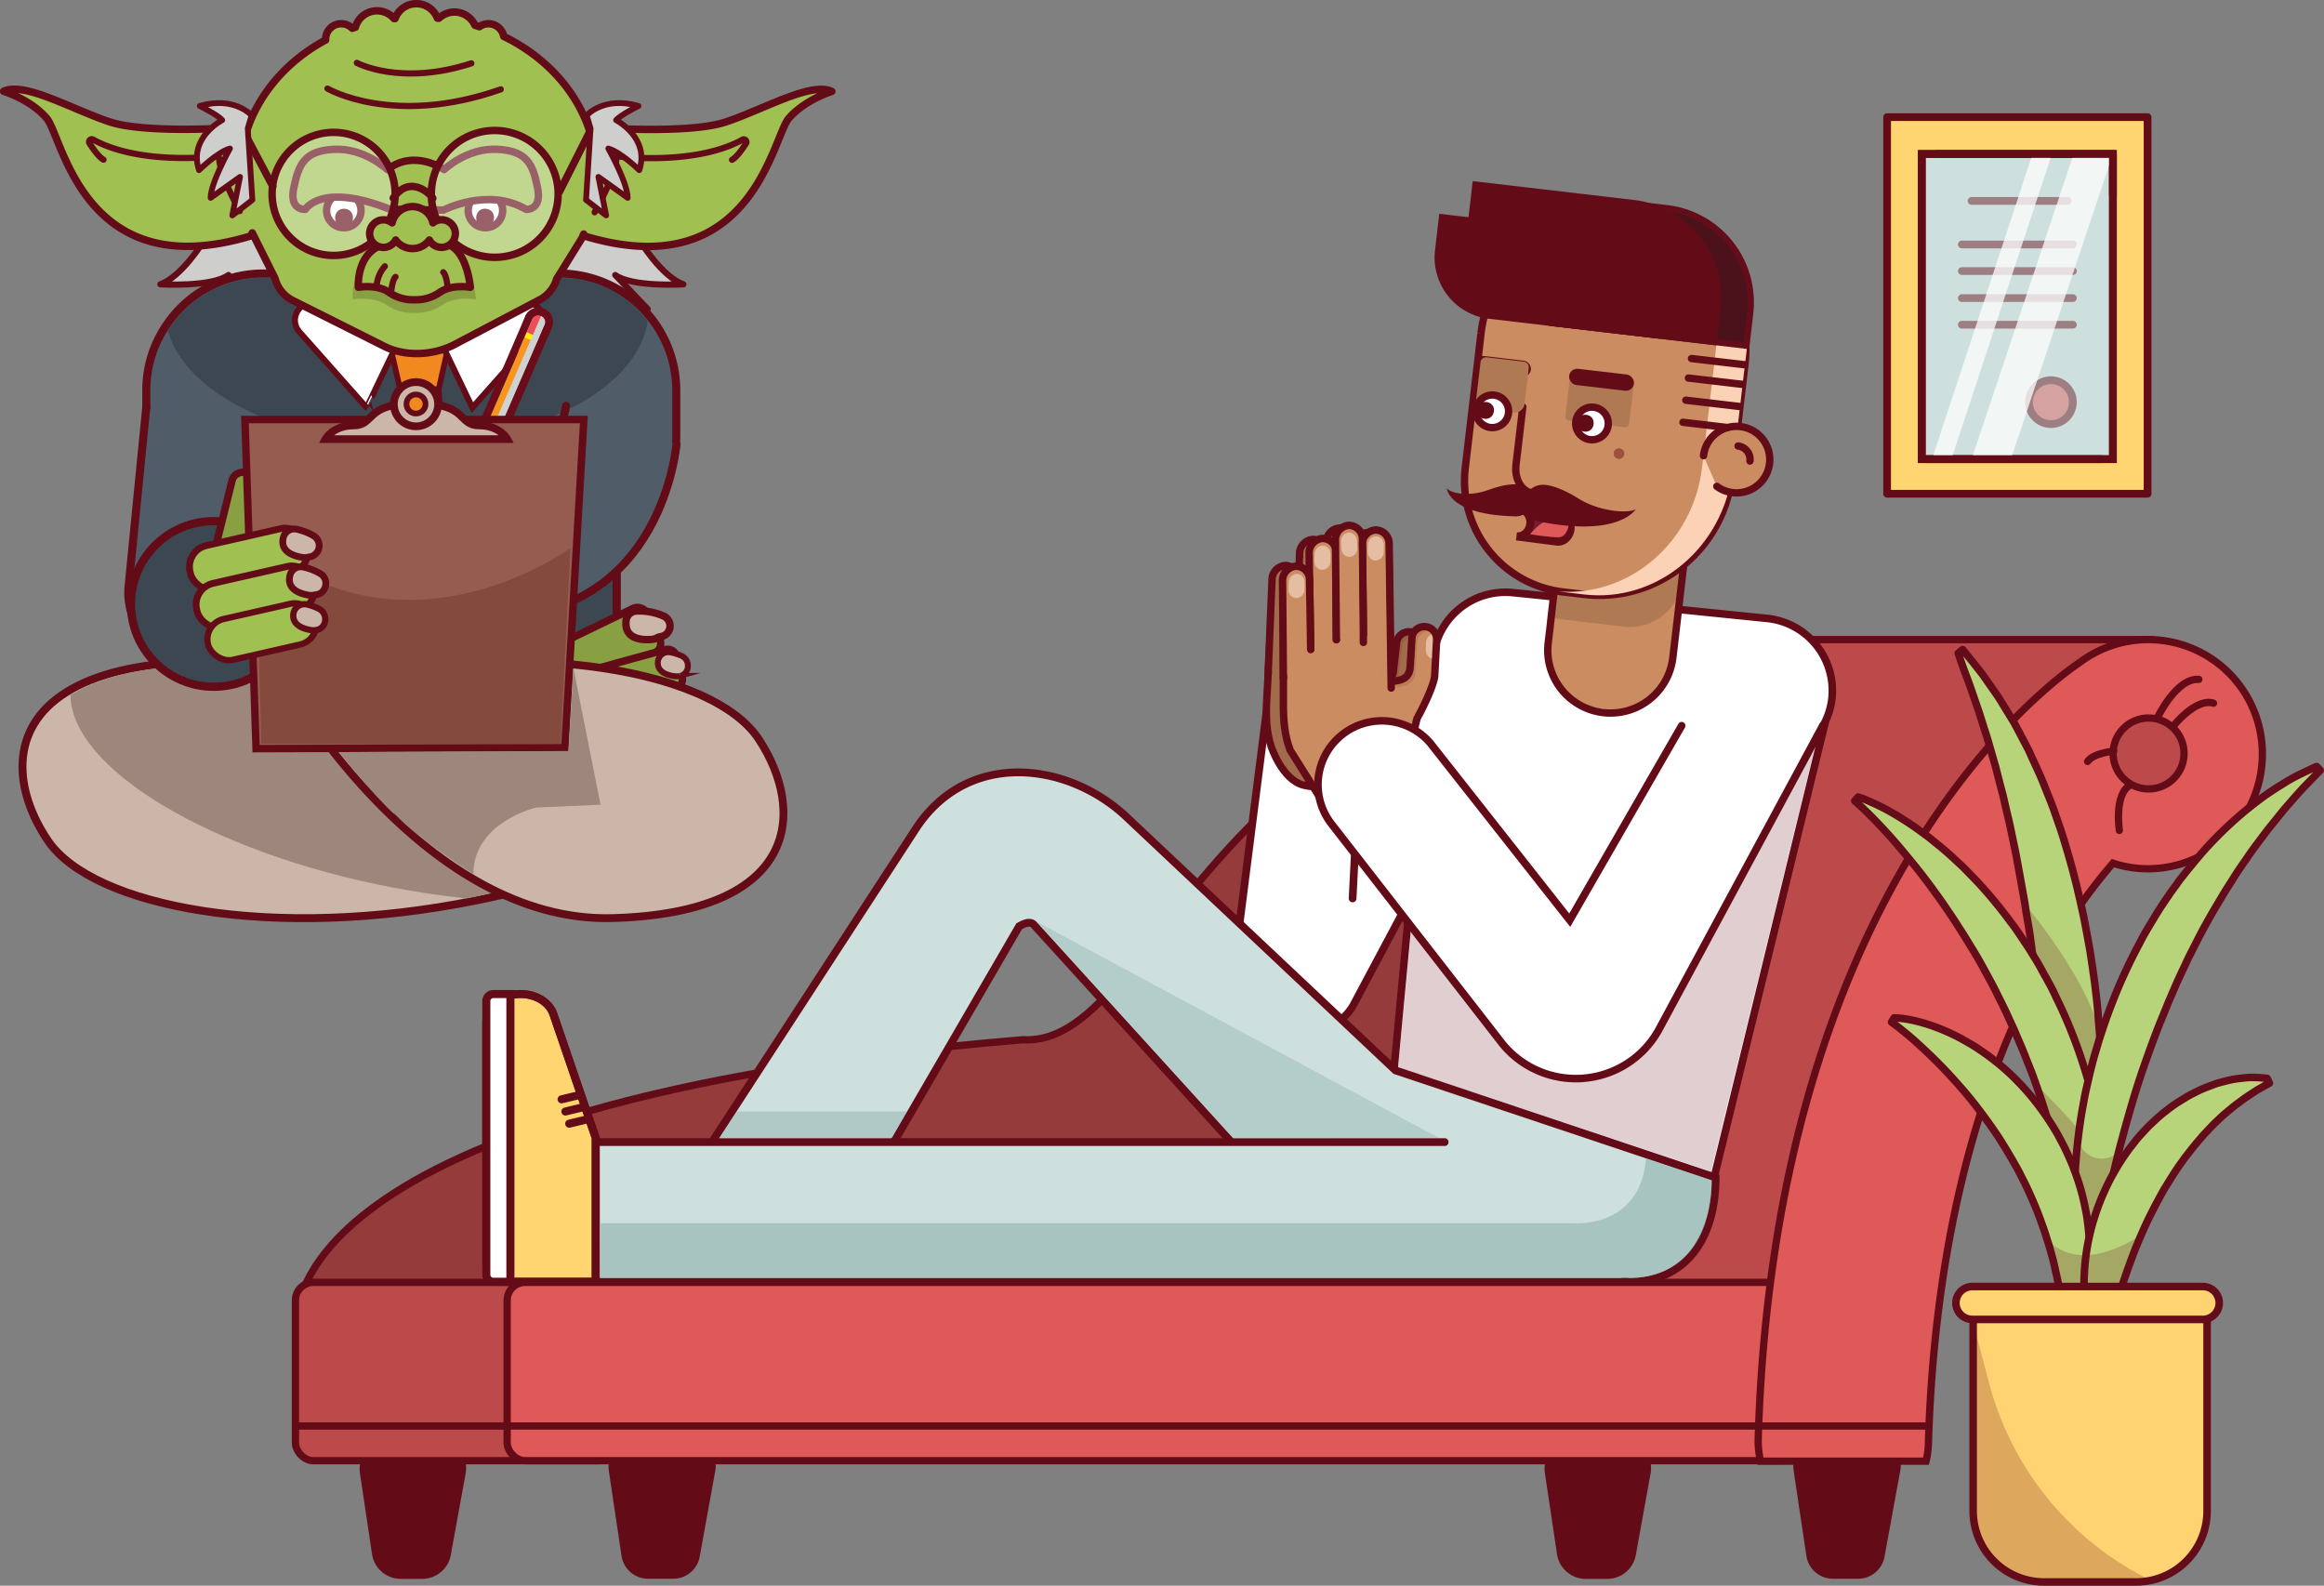
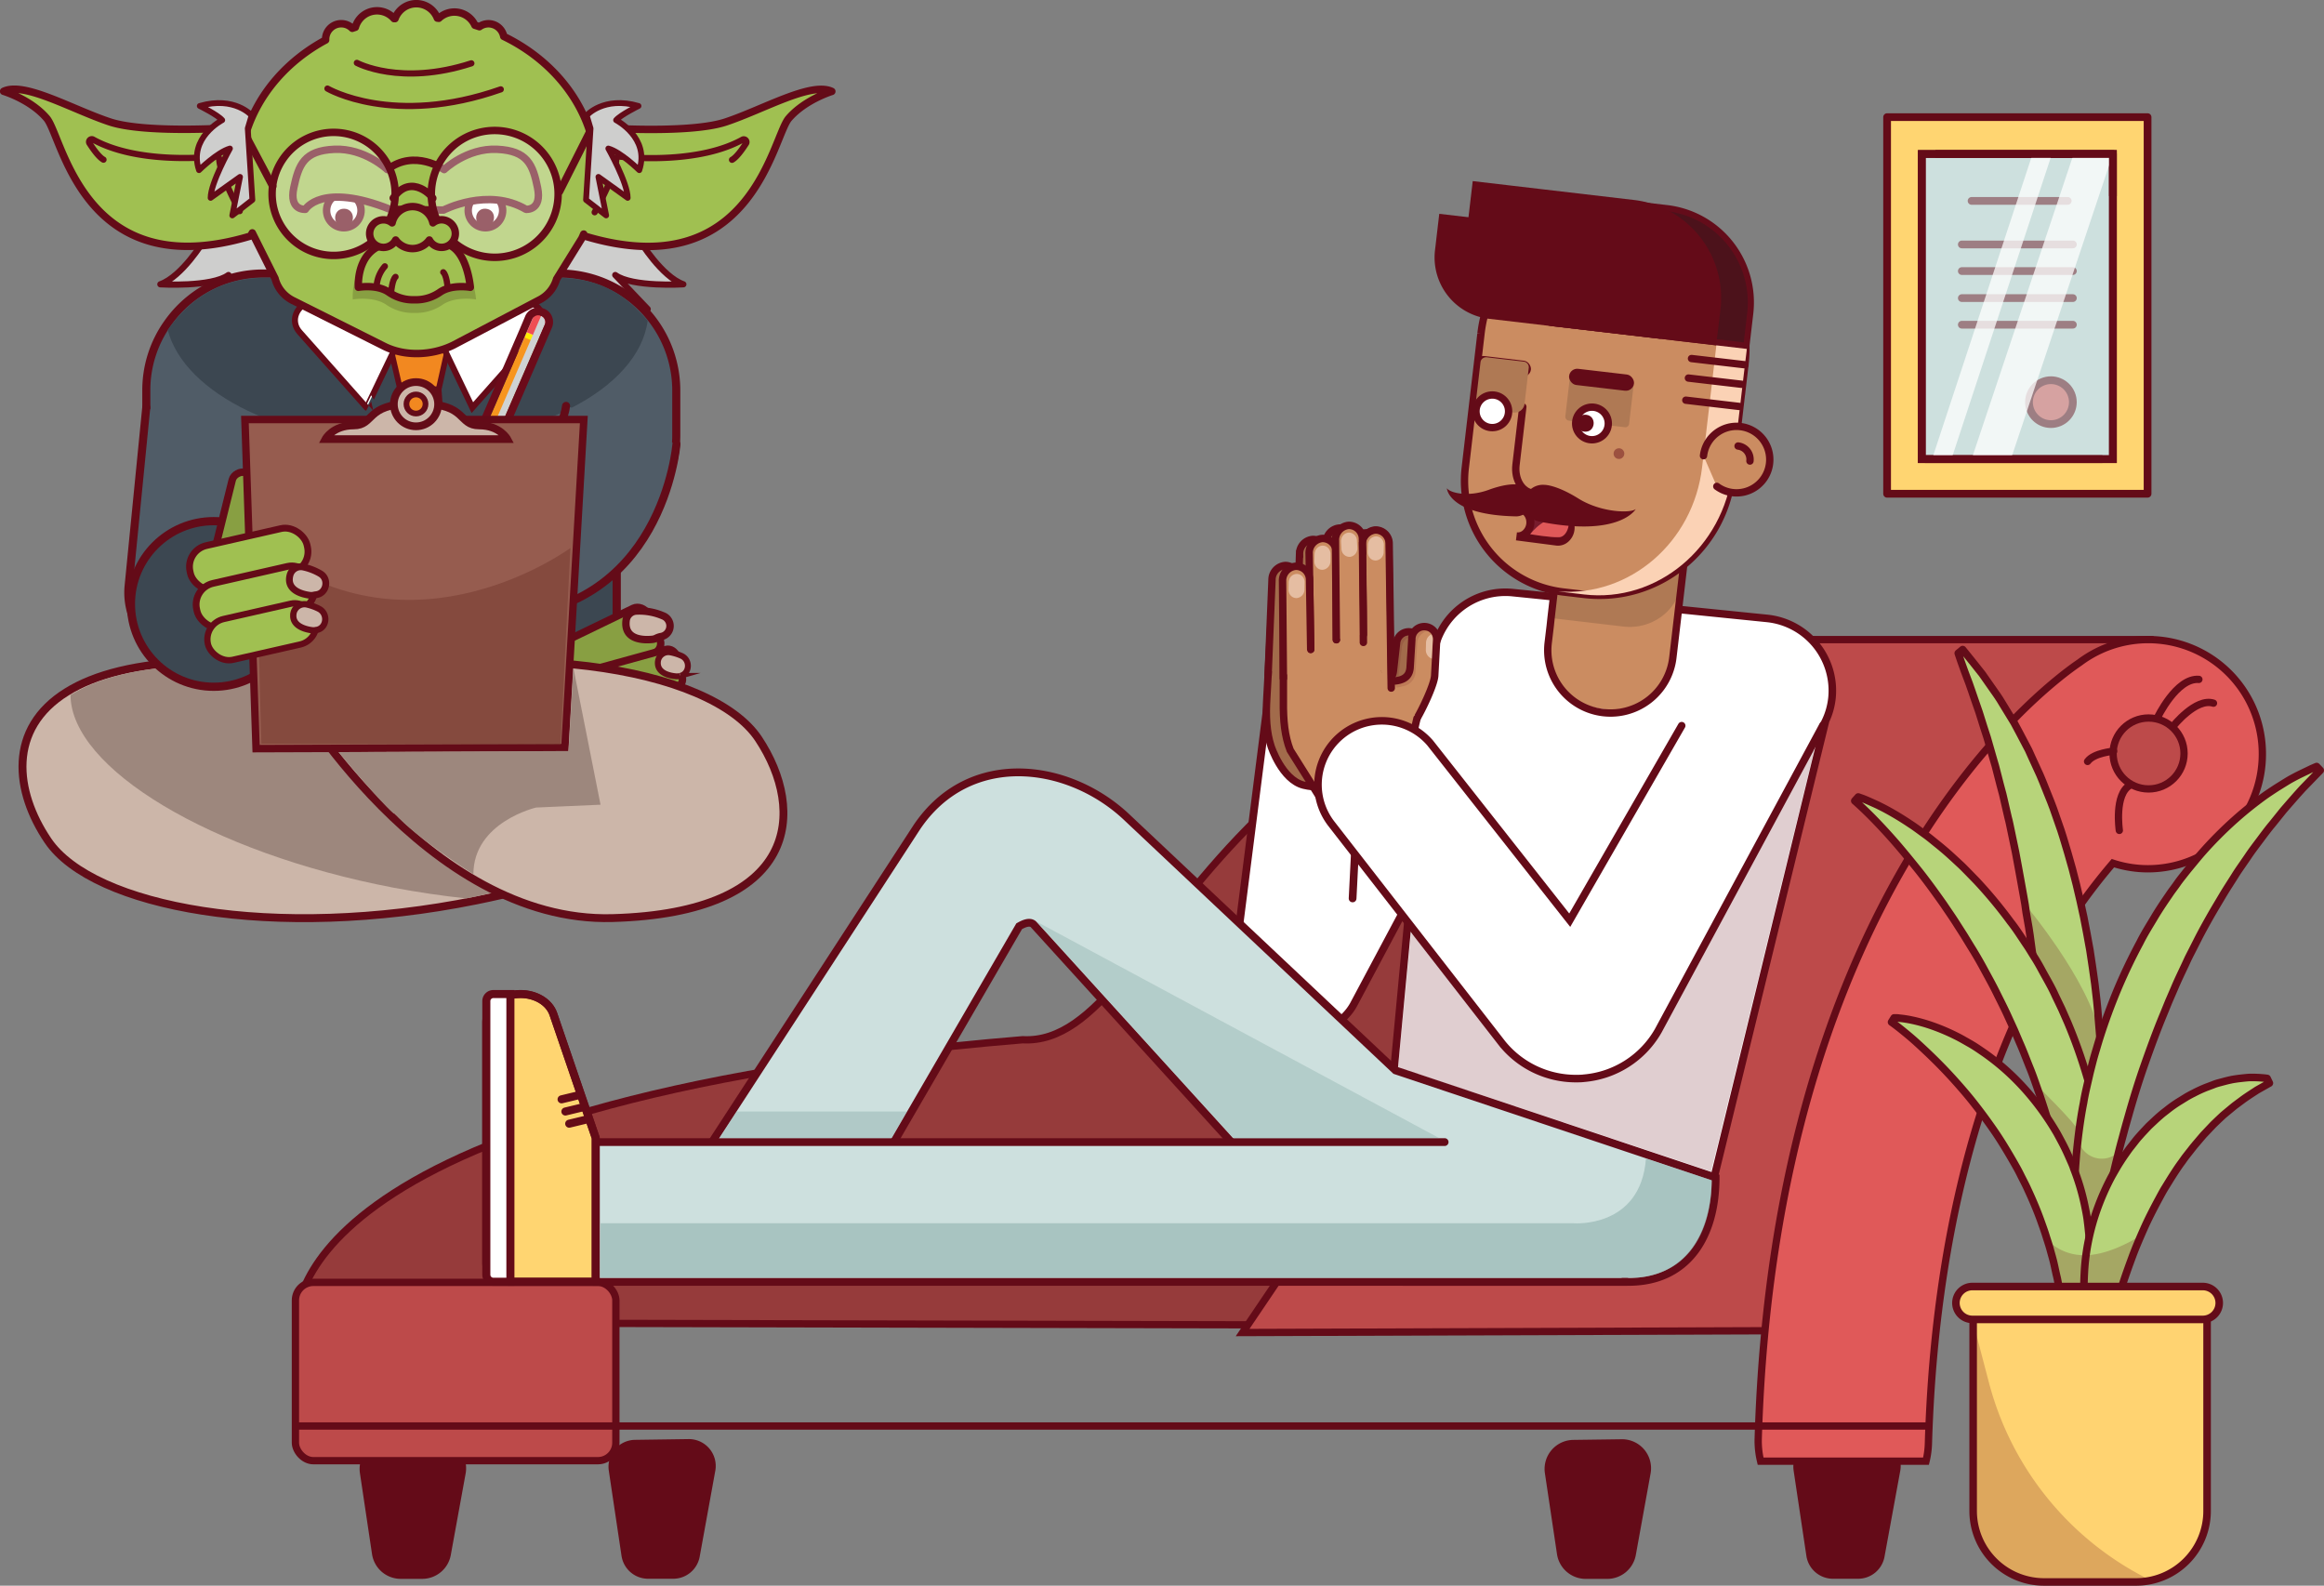
<svg xmlns="http://www.w3.org/2000/svg" viewBox="0 0 859.12 586.16">
  <rect x="0" y="0" width="859.12" height="586.16" fill="#808080" stroke="none" />
  <title>psychiatrist</title>
  <g style="isolation:isolate">
    <rect x="120.33" y="144.81" width="107.65" height="125.5" stroke-width="3.04" stroke="#640b18" stroke-linecap="round" stroke-linejoin="round" fill="#3c4751" />
    <rect x="266.31" y="439.35" width="48.44" height="18.31" rx="3.85" stroke-width="2.75" fill="#889f42" stroke="#640b18" stroke-linejoin="round" transform="translate(-237.06 -35.31) rotate(-25.81)" />
    <path d="M306.05,432.4a22.21,22.21,0,0,1,10.34,2,4,4,0,0,1-1.11,7.43,6.59,6.59,0,0,0-1.91.62,3.78,3.78,0,0,1-1.36.42c-2.77.3-10.69.52-9.77-7A4,4,0,0,1,306.05,432.4Z" transform="translate(-70.78 -206.54)" fill="#ccb6a9" stroke="#630c18" stroke-linecap="round" stroke-miterlimit="10" stroke-width="2.75" />
    <rect x="284.14" y="450.63" width="38.41" height="14.52" rx="3.05" stroke-width="2.75" fill="#889f42" stroke="#640b18" stroke-linejoin="round" transform="translate(-181.43 -109.6) rotate(-15.39)" />
    <path d="M318.64,447.7a18.32,18.32,0,0,1,4.08,1.28c3.34,1.5,3.09,6.5-.46,7.4l-.09,0a4.23,4.23,0,0,1-1.46.16c-2.17-.19-7.3-1.11-6.7-5.64A3.9,3.9,0,0,1,318.64,447.7Z" transform="translate(-70.78 -206.54)" fill="#ccb6a9" stroke="#630c18" stroke-linecap="round" stroke-miterlimit="10" stroke-width="2.18" />
    <path d="M265.26,535.14c-6.14,1.59-12.26,3-18.32,4.22-75.11,15.21-141.82,2.5-158.44-22.08-12.28-18.13-15-41.43,7-55,10.21-6.34,25.75-10.57,48.17-11.18C214.28,449.08,265.26,535.14,265.26,535.14Z" transform="translate(-70.78 -206.54)" fill="#ccb6a9" stroke="#630c18" stroke-linecap="round" stroke-miterlimit="10" stroke-width="2.93" />
    <path d="M260.89,534.53c-5.93,1.55-11.84,2.93-17.69,4.12-8.81-.94-17.86-2.28-27.08-4C148.53,521.7,97,490.55,96.85,463.47c9.86-6.18,24.88-10.3,46.54-10.9C211.63,450.62,260.89,534.53,260.89,534.53Z" transform="translate(-70.78 -206.54)" fill="#9d877d" />
    <path d="M178.22,461.85s49.89,86,119,84.06,71.57-39.65,54-66.21S258.79,440.44,178.22,461.85Z" transform="translate(-70.78 -206.54)" fill="#ccb6a9" stroke="#630c18" stroke-linecap="round" stroke-miterlimit="10" stroke-width="2.9" />
    <path d="M307.39,295.63s8,13.16,16,16c0,0-18.88,1.15-25.17-3.43l12,12.59s-21.74,2.28-24-4L282.79,326l-15.44-14.87,14.87-22.88Z" transform="translate(-70.78 -206.54)" fill="#cececd" stroke="#640b18" stroke-linecap="round" stroke-linejoin="round" stroke-width="2.29" />
    <path d="M146.06,295.63s-8,13.16-16,16c0,0,18.88,1.15,25.18-3.43l-12,12.59s21.74,2.28,24-4l3.43,9.15,15.45-14.87L171.24,288.2Z" transform="translate(-70.78 -206.54)" fill="#cececd" stroke="#640b18" stroke-linecap="round" stroke-linejoin="round" stroke-width="2.29" />
    <path d="M320.78,350.79v16.7a43.26,43.26,0,0,1-43.15,43.13H168a43.26,43.26,0,0,1-43.13-43.13v-16.7A42.64,42.64,0,0,1,132.78,326,43.16,43.16,0,0,1,168,307.64H277.63a43.28,43.28,0,0,1,43.15,43.15Z" transform="translate(-70.78 -206.54)" fill="#505c67" stroke="#640b18" stroke-linecap="round" stroke-linejoin="round" stroke-width="2.98" />
    <path d="M310.22,325.08c-3.43,25.39-42,45.42-89.07,45.42-45,0-82.15-18.26-88.37-42,7.82-11.08,18.87-18.95,35.06-19.28H278C293.69,309.7,302.29,315.93,310.22,325.08Z" transform="translate(-70.78 -206.54)" fill="#3c4751" />
    <path d="M320.84,370.67s-4.87,63.41-67.8,64-4-45.77-4-45.77,28.75-14.58,31-32.32" transform="translate(-70.78 -206.54)" fill="#505c67" stroke="#640b18" stroke-linecap="round" stroke-linejoin="round" stroke-width="2.98" />
    <path d="M174.1,379.73,169,428.12A25.54,25.54,0,0,1,141.16,451h0a25.53,25.53,0,0,1-22.83-27.84l6.52-66" transform="translate(-70.78 -206.54)" fill="#505c67" stroke="#640b18" stroke-linecap="round" stroke-linejoin="round" stroke-width="2.98" />
    <polygon points="162.16 143.95 147.94 143.95 144.52 129.24 165.47 129.24 162.16 143.95" fill="#f28820" stroke="#640b18" stroke-linecap="round" stroke-miterlimit="10" stroke-width="2.11" />
    <circle cx="79.01" cy="223.25" r="30.61" fill="#3c4751" stroke="#640b18" stroke-linecap="round" stroke-linejoin="round" stroke-width="3.04" />
    <polygon points="170.54 261.95 155.05 273.93 139.23 262.19 147.94 143.95 162.16 143.95 170.54 261.95" fill="#f28820" stroke="#640b18" stroke-linecap="round" stroke-miterlimit="10" stroke-width="2.11" />
    <path d="M265.19,317.9c-3.65-.71-7.58-.85-10.82.5-7.85,8.72-19.49,16.89-19.49,16.89l10.52,21.94,24.46-27.59c3.72-4.19,1.37-10.54-4.48-11.7l-.19,0" transform="translate(-70.78 -206.54)" fill="#fff" stroke="#640b18" stroke-linecap="round" stroke-miterlimit="10" stroke-width="2.23" />
    <rect x="250.78" y="328.98" width="5" height="69.69" transform="translate(94.56 -277.21) rotate(23.4)" fill="#f7951e" />
    <rect x="264.86" y="330.26" width="5" height="2.09" transform="translate(82.81 -285.48) rotate(23.4)" fill="#fe0" />
    <path d="M267.84,323h2.9a1.05,1.05,0,0,1,1.05,1.05v6.61a0,0,0,0,1,0,0h-5a0,0,0,0,1,0,0V324A1.05,1.05,0,0,1,267.84,323Z" transform="translate(81.19 -286.61) rotate(23.4)" fill="#ef4e54" />
    <g style="mix-blend-mode:multiply">
      <path d="M270.81,323.31h0l-35.94,83.07,2.16-3,4.7-6.56,27.5-63.54.18-.42.65-1.5,2.13-4.9A2.53,2.53,0,0,0,270.81,323.31Z" transform="translate(-70.78 -206.54)" fill="#cfd2d3" />
    </g>
    <path d="M269.82,323.11a2.57,2.57,0,0,1,1,.2h0a2.52,2.52,0,0,1,1.46,2.95l-2.1,4.84-.65,1.5-.18.42-27.5,63.54-4.7,6.56-2.16,3,.71-3.63,1.57-7.93L264.76,331l.83-1.92,2.06-4.77a2.46,2.46,0,0,1,2.17-1.23m0-2.85a5.27,5.27,0,0,0-4.69,2.74l-.05.1-.05.11L263,328l-.83,1.92-27.5,63.54-.12.28-.06.3L232.89,402l-.71,3.63-2.55,12.92,7.67-10.7,2.16-3,4.71-6.57.17-.25.13-.28L272,334.15l.18-.42.65-1.5,2.1-4.84a5.48,5.48,0,0,0-.18-4.06,5,5,0,0,0-2.87-2.68,5.3,5.3,0,0,0-2-.39Z" transform="translate(-70.78 -206.54)" fill="#6c0b1a" />
    <path d="M211.6,346.19c2.62-5.46,5.22-10.9,5.22-10.9s-11.64-8.17-19.49-16.89c-3.41-1.42-7.6-1.19-11.42-.38-5.64,1.19-8,7.22-4.38,11.28l24.77,27.93S209,351.7,211.6,346.19Z" transform="translate(-70.78 -206.54)" fill="#fff" stroke="#640b18" stroke-linecap="round" stroke-miterlimit="10" stroke-width="2.23" />
    <rect x="136.38" y="396.83" width="48.44" height="18.31" rx="3.85" stroke-width="2.75" fill="#889f42" stroke="#640b18" stroke-linejoin="round" transform="translate(-342.92 257.32) rotate(-76.04)" />
    <polygon points="208.82 276.36 94.67 276.74 90.54 155.07 215.83 155.07 208.82 276.36" fill="#965c4f" stroke="#640b18" stroke-miterlimit="10" stroke-width="2.75" />
    <path d="M339.08,251.63c-13.95,4.64-48.81,2-48.81,2l-1.43,1.59C284,240.06,272.33,227.44,257,220a5.77,5.77,0,0,0-5.65-4.68,5.68,5.68,0,0,0-3.34,1.09c-.56-.18-1.11-.37-1.67-.54A8.34,8.34,0,0,0,233,213.3l-.54-.06a8.35,8.35,0,0,0-15.64.18l-.37,0a8.31,8.31,0,0,0-14.3,3.2L201,217a5.76,5.76,0,0,0-9.84,4.08c0,.08,0,.16,0,.25-14.12,7.6-24.79,19.73-29.34,34.15l-1.72-1.9s-34.86,2.65-48.8-2-31.54-14.94-39.18-11.29c0,0,10,3,15.94,10s13.61,62.08,75.36,43.49l.62-1.16,8.42,16.84a12.59,12.59,0,0,0,6.54,8.14l33.78,16.93c7.7,3.88,17.82,3.42,25.55-.39L270,317.49a12.6,12.6,0,0,0,6.54-7.81l9.3-15c.27-.53.48-1.08.72-1.62l.41.76c61.76,18.59,69.39-36.52,75.37-43.49s15.94-10,15.94-10C370.62,236.69,353,247,339.08,251.63Z" transform="translate(-70.78 -206.54)" fill="#a0c051" stroke="#640b18" stroke-linejoin="round" stroke-width="2.75" />
    <path d="M281.65,409.1s-58.13,42.93-113.27.4l-2,33.39,1,38.56,110.61.4Z" transform="translate(-70.78 -206.54)" fill="#74382f" opacity="0.5" />
    <path d="M238.05,300.22c7.57,3.1,8.72,17,8.72,17s-7.6-1.34-12.44,2a17.32,17.32,0,0,1-10,3h-.69a17.31,17.31,0,0,1-10-3c-4.84-3.34-12.45-2-12.45-2s-.94-12,8.2-16.38" transform="translate(-70.78 -206.54)" fill="#889f42" />
    <path d="M236.74,297.06c6.86,2.86,7.91,15.68,7.91,15.68s-6.89-1.24-11.28,1.85a15.57,15.57,0,0,1-9.09,2.77h-.63a15.57,15.57,0,0,1-9.09-2.77c-4.39-3.09-11.29-1.85-11.29-1.85s-.86-11.1,7.44-15.1" transform="translate(-70.78 -206.54)" fill="#a0c051" stroke="#640b18" stroke-linecap="round" stroke-linejoin="round" stroke-width="2.75" />
    <path d="M290.61,285s7.74-13.56,8-19.7a.92.92,0,0,1,1-.89c5.35.56,29.94,2.55,45.76-6.3a1,1,0,0,1,1.27,1.33c-1.51,2.37-3.58,5.25-5.25,6.17" transform="translate(-70.78 -206.54)" fill="#a0c051" stroke="#640b18" stroke-linecap="round" stroke-linejoin="round" stroke-width="2.29" />
    <path d="M159.41,284.57s-7.36-13.18-7.59-19.32a.92.92,0,0,0-1-.89c-5.34.56-29.93,2.55-45.75-6.3a1,1,0,0,0-1.28,1.33c1.51,2.37,3.59,5.25,5.25,6.17" transform="translate(-70.78 -206.54)" fill="#a0c051" stroke="#640b18" stroke-linecap="round" stroke-linejoin="round" stroke-width="2.29" />
    <path d="M205,750.94l4.47,29.9a9.56,9.56,0,0,0,9.45,8.15h7.94a9.57,9.57,0,0,0,9.41-7.85L241.76,751a9.56,9.56,0,0,0-9.54-11.27l-17.89.24A9.56,9.56,0,0,0,205,750.94Z" transform="translate(-70.78 -206.54)" fill="#640b18" stroke="#640b18" stroke-miterlimit="10" stroke-width="2.35" />
    <path d="M297,750l4.7,31.48a8.77,8.77,0,0,0,8.67,7.47h9.29a8.77,8.77,0,0,0,8.62-7.2L334.05,750a8.76,8.76,0,0,0-8.74-10.33l-19.77.28A8.76,8.76,0,0,0,297,750Z" transform="translate(-70.78 -206.54)" fill="#640b18" stroke="#640b18" stroke-miterlimit="10" stroke-width="2.35" />
    <path d="M643.05,750.94l4.47,29.9A9.57,9.57,0,0,0,657,789h7.93a9.57,9.57,0,0,0,9.41-7.85L679.8,751a9.55,9.55,0,0,0-9.54-11.27l-17.88.24A9.57,9.57,0,0,0,643.05,750.94Z" transform="translate(-70.78 -206.54)" fill="#640b18" stroke="#640b18" stroke-miterlimit="10" stroke-width="2.35" />
    <path d="M735,750l4.71,31.48a8.76,8.76,0,0,0,8.66,7.47h9.29a8.75,8.75,0,0,0,8.62-7.2L772.1,750a8.77,8.77,0,0,0-8.75-10.33l-19.76.28A8.77,8.77,0,0,0,735,750Z" transform="translate(-70.78 -206.54)" fill="#640b18" stroke="#640b18" stroke-miterlimit="10" stroke-width="2.35" />
    <path d="M180.6,695.49S169.76,614.1,448.82,590.88c55.36,3,68.08-162.53,295.52-147.55L635.86,696.49Z" transform="translate(-70.78 -206.54)" fill="#963b3b" stroke="#640b18" stroke-miterlimit="10" stroke-width="2.69" />
    <polygon points="794.1 236.42 632.37 236.42 459.36 492.57 679.93 491.82 794.1 236.42" fill="#bd4a4a" stroke="#640b18" stroke-miterlimit="10" stroke-width="2.7" />
    <rect x="109.21" y="474.03" width="118.46" height="65.91" rx="6.64" fill="#bd4a4a" stroke="#640b18" stroke-miterlimit="10" stroke-width="2.7" />
    <path d="M724.08,435.14l-94.18-9.55a26.84,26.84,0,0,0-29.17,22.84l-.22,0L586.07,602.31l118.37,39.5,41.11-168.39h-.1a26.25,26.25,0,0,0,2.57-8.94A26.85,26.85,0,0,0,724.08,435.14Z" transform="translate(-70.78 -206.54)" fill="#fff" stroke="#640b18" stroke-linecap="round" stroke-miterlimit="10" stroke-width="2.79" />
    <polygon points="521.59 345.12 587.88 349.33 670.73 277.14 632.54 433.03 516.82 394.55 521.59 345.12" fill="#640b18" opacity="0.2" />
    <path d="M611.75,501.75,571.11,578a19.1,19.1,0,0,1-33.31-18.7l63.77-115.14" transform="translate(-70.78 -206.54)" fill="#fff" stroke="#640b18" stroke-linecap="round" stroke-miterlimit="10" stroke-width="2.79" />
    <path d="M554.45,568.6" transform="translate(-70.78 -206.54)" fill="#fff" stroke="#640b18" stroke-linecap="round" stroke-miterlimit="10" stroke-width="2.79" />
    <path d="M623.55,445.58" transform="translate(-70.78 -206.54)" fill="#fff" stroke="#640b18" stroke-linecap="round" stroke-miterlimit="10" stroke-width="2.79" />
    <path d="M526.58,567l12.83-100.78c.62-12.33,2.35-9.59,14.11-9s20.81,11.18,20.19,23.51l-2.91,57.92" transform="translate(-70.78 -206.54)" fill="#fff" stroke="#640b18" stroke-linecap="round" stroke-miterlimit="10" stroke-width="2.86" />
    <path d="M577.57,453.88c.61.4-3.31,27.39-3.31,27.39l2.13,6.31L571,494.92l-15.54-1.48-8.83-1.86-2.72-4.51Z" transform="translate(-70.78 -206.54)" fill="#fbd2b5" />
    <path d="M549.21,441.74" transform="translate(-70.78 -206.54)" fill="#f6f7f7" stroke="#289ad6" stroke-linecap="round" stroke-miterlimit="10" stroke-width="3.38" />
    <path d="M559.27,457.14" transform="translate(-70.78 -206.54)" fill="#f6f7f7" stroke="#289ad6" stroke-linecap="round" stroke-miterlimit="10" stroke-width="3.38" />
    <path d="M538,476.72" transform="translate(-70.78 -206.54)" fill="#f6f7f7" stroke="#289ad6" stroke-linecap="round" stroke-miterlimit="10" stroke-width="3.38" />
    <path d="M554.4,451" transform="translate(-70.78 -206.54)" fill="#f6f7f7" stroke="#289ad6" stroke-linecap="round" stroke-miterlimit="10" stroke-width="3.38" />
    <path d="M587.47,473.18c1.9-2.78,6.9-11.85,7.26-15.25l1.32-12.63a4.53,4.53,0,1,0-9-.94l-1.17,10.35c-.57,3.85-3.59,4.52-7.21,4.48-6.18-.08-11.74,5.65-14.46,12.56" transform="translate(-70.78 -206.54)" fill="#a26b4b" stroke="#640b18" stroke-linecap="round" stroke-miterlimit="10" stroke-width="2.72" />
    <g opacity="0.13">
      <path d="M592.24,439.94a4.76,4.76,0,0,0-5.17,4.42l-1,9.39s-.32-.15-.38,2c-.28,2.55-3.38,3-5.75,3.3-4.82.64-13,5.8-15.71,12.71l1.9,1.61c2.22-5.68,7.88-11.24,13.18-11.54,1.42-.08,3-.48,3.9-.6a5.48,5.48,0,0,0,4.6-4.88S589,446,589,446a4.77,4.77,0,0,1,5.17-4.42,4,4,0,0,1,1.09.3A4.24,4.24,0,0,0,592.24,439.94Z" transform="translate(-70.78 -206.54)" fill="#640b18" />
    </g>
    <path d="M550.28,461.26" transform="translate(-70.78 -206.54)" fill="#f6f7f7" stroke="#289ad6" stroke-linecap="round" stroke-miterlimit="10" stroke-width="3.38" />
    <path d="M576.57,454.83l1-40.54v-.22l-2,1.1-5.12,2.8-.08,0-9.86,5.44-.15.06-9.5,5.22-.24.14-.22.12-9.68,5.3-1.16,21.66v.19l-.46,8.32c-.44,7.1-.12,12.79,1.58,18l0,0s4,12.33,12,14.35,27.92.06,27.92.06l6.81-23.7" transform="translate(-70.78 -206.54)" fill="#a26b4b" stroke="#640b18" stroke-linecap="round" stroke-miterlimit="10" stroke-width="2.72" />
    <path d="M578.72,460.19c0,.21-.31,10.51-.31,10.51s-14.83,4.65-14.94,4.94-4.42-1.15-3.72-4,4.85-16,5.41-16.65S578.72,460.19,578.72,460.19Z" transform="translate(-70.78 -206.54)" fill="none" />
    <path d="M555.36,429l1.34,0c2.69-.53,2.89-3.62,3.31-.74l1.13,7.71a5.44,5.44,0,0,1-4.11,6.17h0a4.82,4.82,0,0,1-5.64-4.25l-1.13-7.71C549.84,427.29,552.67,429.56,555.36,429Z" transform="translate(-70.78 -206.54)" fill="#640b18" opacity="0.13" />
    <path d="M569.89,432.61l.8-23.42a5.29,5.29,0,0,1,5-5.36,5,5,0,0,1,4.86,5.23l-1.9,52.66" transform="translate(-70.78 -206.54)" fill="#a26b4b" stroke="#640b18" stroke-linecap="round" stroke-miterlimit="10" stroke-width="2.72" />
    <path d="M550,446.1l1.19-34.81a5.29,5.29,0,0,1,5-5.36h0a4.94,4.94,0,0,1,4.85,5.23l-1.52,31.92" transform="translate(-70.78 -206.54)" fill="#a26b4b" stroke="#640b18" stroke-linecap="round" stroke-miterlimit="10" stroke-width="2.72" />
    <path d="M539.56,456.13,541,420.92a5.29,5.29,0,0,1,5-5.36h0a5,5,0,0,1,4.85,5.23L550,446.1" transform="translate(-70.78 -206.54)" fill="#a26b4b" stroke="#640b18" stroke-linecap="round" stroke-miterlimit="10" stroke-width="2.72" />
    <path d="M559.57,443.08l1.48-36a5.29,5.29,0,0,1,5-5.36h0a5,5,0,0,1,4.85,5.23l-1.4,34.81" transform="translate(-70.78 -206.54)" fill="#a26b4b" stroke="#640b18" stroke-linecap="round" stroke-miterlimit="10" stroke-width="2.72" />
    <path d="M569.89,432.61l.8-23.42a5.29,5.29,0,0,1,5-5.36h0a5,5,0,0,1,4.86,5.23l-1.9,52.66" transform="translate(-70.78 -206.54)" fill="none" stroke="#640b18" stroke-linecap="round" stroke-miterlimit="10" stroke-width="3.38" />
    <path d="M574,440.67a32.3,32.3,0,0,0-28.42,9.16" transform="translate(-70.78 -206.54)" fill="#a26b4b" stroke="#640b18" stroke-linecap="round" stroke-miterlimit="10" stroke-width="2.72" />
    <path d="M705,641.81c0,21.84-10.38,38.58-32.2,38.58H590.4c-21.84,0-39.7-16.74-39.7-38.58,0-1.73-15.76-1.33-15.53-3l-82.39-90.63c-1.42-1.21-3.69-.13-5.24.75L385.37,656c-7.44,11.46-32.92,14.68-44.38,7.25a24.73,24.73,0,0,1-7.23-34.2l76-116.82c19.28-28.49,55.36-23.91,76.84-4.27l.27.25,99.79,94Z" transform="translate(-70.78 -206.54)" fill="#cde0de" stroke="#640b18" stroke-linecap="round" stroke-miterlimit="10" stroke-width="2.88" />
    <path d="M672.23,680.38H291a25.84,25.84,0,1,1,0-51.67H604.82" transform="translate(-70.78 -206.54)" fill="#cde0de" stroke="#640b18" stroke-linecap="round" stroke-miterlimit="10" stroke-width="2.88" />
    <path d="M686.53,389.45c5.15,6.09,7.89,15.34,6.75,25.24l-3.15,26.92c-1.86,21-13.85,28.57-26.52,27.07h0c-11.06-1.29-20.19-8.34-20.79-22.1-.08-1.5,1-7.26,1.09-8.82l.29-2.73,3-25.87c1.19-9.91,6.06-18.26,12.51-23a9.46,9.46,0,0,1,.9-.61,19.32,19.32,0,0,1,13.09-3.38h0A19.85,19.85,0,0,1,686.53,389.45Z" transform="translate(-70.78 -206.54)" fill="#cb8c61" />
    <path d="M583.57,453.05c.65.37-2,27.89-2,27.89l2.48,6.29-5.05,7.7-15.82-.71-9-1.43-3-4.42Z" transform="translate(-70.78 -206.54)" fill="#fbd2b5" />
    <path d="M554.24,442.2" transform="translate(-70.78 -206.54)" fill="#f6f7f7" stroke="#289ad6" stroke-linecap="round" stroke-miterlimit="10" stroke-width="3.42" />
    <path d="M565.22,457.28" transform="translate(-70.78 -206.54)" fill="#f6f7f7" stroke="#289ad6" stroke-linecap="round" stroke-miterlimit="10" stroke-width="3.42" />
    <path d="M544.65,478.19" transform="translate(-70.78 -206.54)" fill="#f6f7f7" stroke="#289ad6" stroke-linecap="round" stroke-miterlimit="10" stroke-width="3.42" />
    <path d="M560,451.27" transform="translate(-70.78 -206.54)" fill="#f6f7f7" stroke="#289ad6" stroke-linecap="round" stroke-miterlimit="10" stroke-width="3.42" />
    <path d="M594.58,472.09c1.78-2.92,6.38-12.36,6.57-15.81l.7-12.86a4.6,4.6,0,1,0-9.15-.5l-.65,10.54c-.39,3.93-3.4,4.76-7.07,4.9-6.27.24-11.6,6.32-14,13.46" transform="translate(-70.78 -206.54)" fill="#cb8c61" stroke="#640b18" stroke-linecap="round" stroke-miterlimit="10" stroke-width="2.75" />
    <g opacity="0.13">
      <path d="M597.71,438.19a4.82,4.82,0,0,0-5,4.73l-.54,9.57s-.33-.15-.28,2c-.15,2.6-3.27,3.19-5.66,3.64-4.84.9-12.85,6.53-15.25,13.67l2,1.53c2-5.86,7.41-11.78,12.76-12.36,1.43-.15,3-.64,3.92-.8a5.57,5.57,0,0,0,4.41-5.18l.63-10.56a4.82,4.82,0,0,1,5-4.73,4.15,4.15,0,0,1,1.12.25A4.3,4.3,0,0,0,597.71,438.19Z" transform="translate(-70.78 -206.54)" fill="#640b18" />
    </g>
    <path d="M556.32,461.91" transform="translate(-70.78 -206.54)" fill="#f6f7f7" stroke="#289ad6" stroke-linecap="round" stroke-miterlimit="10" stroke-width="3.42" />
    <path d="M582.61,454.06,581.54,413v-.21L579.59,414l-5.05,3.09-.07,0-9.71,6-.15.08-9.35,5.77-.24.14-.21.14-9.53,5.86-.07,22v.19l0,8.45c-.09,7.21.52,13,2.52,18.13v0l12.09,19.26,29.11-6.71,5.68-24.33" transform="translate(-70.78 -206.54)" fill="#cb8c61" stroke="#640b18" stroke-linecap="round" stroke-miterlimit="10" stroke-width="2.75" />
    <path d="M585.06,459.37c0,.22.22,10.66.22,10.66s-14.78,5.46-14.88,5.76-4.52-.93-4-3.89,4.1-16.46,4.64-17.14S585.06,459.37,585.06,459.37Z" transform="translate(-70.78 -206.54)" fill="#cb8c61" />
    <path d="M559.82,429l1.36-.1c2.69-.68,2.74-3.82,3.31-.93l1.54,7.75a5.52,5.52,0,0,1-3.85,6.46h0a4.88,4.88,0,0,1-5.92-4l-1.54-7.75C554.15,427.54,557.12,429.7,559.82,429Z" transform="translate(-70.78 -206.54)" fill="#640b18" opacity="0.13" />
    <path d="M574.79,444l-.07-12.11-.39-23.75a5.37,5.37,0,0,1,4.8-5.68,5,5,0,0,1,5.18,5l.77,53.41" transform="translate(-70.78 -206.54)" fill="#cb8c61" stroke="#640b18" stroke-linecap="round" stroke-miterlimit="10" stroke-width="2.75" />
    <path d="M555.31,446.58l-.57-35.31a5.36,5.36,0,0,1,4.79-5.68h0a5,5,0,0,1,5.19,5.05L564.8,443" transform="translate(-70.78 -206.54)" fill="#cb8c61" stroke="#640b18" stroke-linecap="round" stroke-miterlimit="10" stroke-width="2.75" />
    <path d="M545.21,457.27l-.3-35.73a5.36,5.36,0,0,1,4.8-5.68h0a5,5,0,0,1,5.18,5.05l.42,25.67" transform="translate(-70.78 -206.54)" fill="#cb8c61" stroke="#640b18" stroke-linecap="round" stroke-miterlimit="10" stroke-width="2.75" />
    <path d="M564.8,443l-.34-36.56a5.38,5.38,0,0,1,4.8-5.69h0a5,5,0,0,1,5.18,5.06l.35,35.3" transform="translate(-70.78 -206.54)" fill="#cb8c61" stroke="#640b18" stroke-linecap="round" stroke-miterlimit="10" stroke-width="2.75" />
    <g opacity="0.5">
      <path d="M550,427.62a2.77,2.77,0,0,1-2-.86,3.24,3.24,0,0,1-.89-2.34l.06-2.57a3.4,3.4,0,0,1,.18-1,3,3,0,0,1,2.83-2.16,2.78,2.78,0,0,1,2,.86,3.25,3.25,0,0,1,.89,2.35l-.07,2.56a3.15,3.15,0,0,1-3,3.17Z" transform="translate(-70.78 -206.54)" fill="#ffeee3" />
    </g>
    <g opacity="0.5">
      <path d="M579.29,413.73a2.73,2.73,0,0,1-2-.86,3.24,3.24,0,0,1-.89-2.34l.07-2.57a3.1,3.1,0,0,1,.17-1,3.06,3.06,0,0,1,2.83-2.16,2.78,2.78,0,0,1,2,.86,3.25,3.25,0,0,1,.89,2.35l-.07,2.56a3.15,3.15,0,0,1-3,3.17Z" transform="translate(-70.78 -206.54)" fill="#ffeee3" />
    </g>
    <g opacity="0.5">
      <path d="M598.13,443.07a3.76,3.76,0,0,0-.19,1.08l-.06,2.46a3.41,3.41,0,0,0,2.18,3.39l.36-6.61a4.42,4.42,0,0,0-.51-2.35A3.4,3.4,0,0,0,598.13,443.07Z" transform="translate(-70.78 -206.54)" fill="#ffeee3" />
    </g>
    <g opacity="0.5">
      <path d="M569.58,412.38a3,3,0,0,1-2.9-3l-.15-2.57a3.47,3.47,0,0,1,.1-1,3,3,0,0,1,2.66-2.39h.21a3,3,0,0,1,2.9,3l.14,2.56a3.17,3.17,0,0,1-2.75,3.42Z" transform="translate(-70.78 -206.54)" fill="#ffeee3" />
    </g>
    <g opacity="0.5">
      <path d="M559.57,417.16a2.76,2.76,0,0,1-2-.85,3.28,3.28,0,0,1-.89-2.35l.07-2.57a3.52,3.52,0,0,1,.18-1,3,3,0,0,1,2.82-2.16,2.78,2.78,0,0,1,2,.86,3.3,3.3,0,0,1,.88,2.35L562.6,414a3.16,3.16,0,0,1-3,3.17Z" transform="translate(-70.78 -206.54)" fill="#ffeee3" />
    </g>
    <path d="M574.72,431.9l-.39-23.75a5.37,5.37,0,0,1,4.8-5.68h0a5,5,0,0,1,5.18,5l.77,53.41" transform="translate(-70.78 -206.54)" fill="none" stroke="#640b18" stroke-linecap="round" stroke-miterlimit="10" stroke-width="2.39" />
    <path d="M693.33,412.92l-1.07,9.22c-1.2,10.05-10.82,17.25-21.41,16L644.16,435l3-25.87.62-5.32a23.32,23.32,0,0,1,11.89-17.63,9.46,9.46,0,0,1,.9-.61,4.4,4.4,0,0,1,.65-.14,27,27,0,0,1,8.82-.4v0C684.45,386.73,694.92,399.28,693.33,412.92Z" transform="translate(-70.78 -206.54)" fill="#af7954" />
    <path d="M689.2,392.35a23.07,23.07,0,0,1,4.72,16.9l-.64,5.44-3.15,26.92-.94,8a23.2,23.2,0,1,1-46.09-5.4l.77-6.45.29-2.73,3-25.87.62-5.32a23.32,23.32,0,0,1,11.89-17.63c.52-.25,1-.53,1.55-.75a23.17,23.17,0,0,1,27.94,6.89Z" transform="translate(-70.78 -206.54)" fill="none" stroke="#640b18" stroke-linecap="round" stroke-miterlimit="10" stroke-width="2.72" />
    <path d="M715,348.24s-4,34.39-4,34.39c-3.19,27.26-27.63,46.8-54.59,43.64l-7.93-.93a41.35,41.35,0,0,1-36-46.09c.13-1.11,5.92-50.55,5.79-49.45,3.19-27.25,27.62-46.78,54.57-43.62s46.21,27.78,43,55.06l-1.31,11.16" transform="translate(-70.78 -206.54)" fill="#cb8c61" stroke="#640b18" stroke-linecap="round" stroke-miterlimit="10" stroke-width="2.72" />
    <path d="M650.1,347.35h23.74a0,0,0,0,1,0,0v14.57a1.4,1.4,0,0,1-1.4,1.4H651.6a1.5,1.5,0,0,1-1.5-1.5V347.35A0,0,0,0,1,650.1,347.35Z" transform="translate(-24.93 -281.15) rotate(6.68)" fill="#af7954" />
    <path d="M651.34,402.26a5.39,5.39,0,0,1-1.77,3.39,4.19,4.19,0,0,1-3.32,1.08l-14.87-1.93a4.24,4.24,0,0,0,3.33-1.07,5.46,5.46,0,0,0,1.77-3.4c.35-2.76-1.36-5.31-3.79-5.62l14.87,1.92C650,397,651.7,399.5,651.34,402.26Z" transform="translate(-70.78 -206.54)" fill="#771c2d" stroke="#640b18" stroke-linecap="round" stroke-miterlimit="10" stroke-width="2.98" />
    <path d="M715.45,344.68s-4.21,35.84-4.22,35.88c-3.33,28.41-27.9,48.88-54.86,45.72-9-1.06-8.13-.94-9.51-1.14,26.28,2.1,49.88-18.1,53.14-45.89v0l4.21-35.87-.51,4.33L705.18,335c1.71-14.54-8.07-27.66-21.86-29.32l11.13,1.3c13.84,1.62,23.68,14.76,22,29.34L714.93,349Z" transform="translate(-70.78 -206.54)" fill="#fbd2b5" style="mix-blend-mode:darken" />
    <path d="M636.45,404s6.22-8.37,13.54-5.69c1.58.55.51,6.62-2.82,6.8S636.45,404,636.45,404Z" transform="translate(-70.78 -206.54)" fill="#e05959" />
    <path d="M637.45,388.83c-4.07-.48-6.87-5.15-6.25-10.43l2.52-21.47" transform="translate(-70.78 -206.54)" fill="none" stroke="#640b18" stroke-linecap="round" stroke-miterlimit="10" stroke-width="2.72" />
    <path d="M700.52,375a12.29,12.29,0,1,1,4.92,11.33" transform="translate(-70.78 -206.54)" fill="#cb8c61" stroke="#640b18" stroke-linecap="round" stroke-miterlimit="10" stroke-width="2.72" />
    <path d="M713.3,371.41a5,5,0,0,1,4.39,5.55" transform="translate(-70.78 -206.54)" fill="none" stroke="#640b18" stroke-linecap="round" stroke-miterlimit="10" stroke-width="2.72" />
    <circle cx="588.51" cy="156.53" r="6.03" fill="#fff" stroke="#640b18" stroke-linecap="round" stroke-miterlimit="10" stroke-width="2.72" />
    <path d="M656.52,366.1c-4.13-.37-3.58-6.63.56-6.25S660.66,366.48,656.52,366.1Z" transform="translate(-70.78 -206.54)" fill="#640b18" />
    <rect x="650.73" y="343.93" width="24.15" height="6.03" rx="3.02" transform="translate(-25.9 -281.31) rotate(6.68)" fill="#640b18" />
    <rect x="616.18" y="339.02" width="20.59" height="5.92" rx="2.96" transform="translate(-26.15 -277.93) rotate(6.76)" fill="#640b18" />
    <path d="M717.79,322.42l-1.4,11.94-70.6-8.27A35.1,35.1,0,0,1,615,287.14l1.4-11.94,70.6,8.27A35.11,35.11,0,0,1,717.79,322.42Z" transform="translate(-70.78 -206.54)" fill="#4c121b" stroke="#640c1a" stroke-linecap="round" stroke-miterlimit="10" stroke-width="2.26" />
    <path d="M705.44,320.76,704,332.7l-58.23-6.82A35.12,35.12,0,0,1,615,286.93l1.4-11.94,58.23,6.82A35.09,35.09,0,0,1,705.44,320.76Z" transform="translate(-70.78 -206.54)" fill="#640b18" stroke="#640b18" stroke-linecap="round" stroke-miterlimit="10" stroke-width="2.72" />
    <path d="M600.42,290.47h63.79a22.84,22.84,0,0,1,22.84,22.84v13.56a0,0,0,0,1,0,0H615.92a15.5,15.5,0,0,1-15.5-15.5v-20.9A0,0,0,0,1,600.42,290.47Z" transform="translate(1176.42 483.61) rotate(-173.32)" fill="#640b18" />
    <path d="M634.15,392.15a7,7,0,0,1,7.59-6.38s4.25-.12,12.53,5.05,19.28,5.52,21.22,3.89c0,0-5.92,10.65-35.93,4.57h0A6.93,6.93,0,0,1,634.15,392.15Z" transform="translate(-70.78 -206.54)" fill="#640b18" />
    <path d="M637,392.46a5.89,5.89,0,0,0-4.9-6.75s-3.39-.89-11,1.9-14.19,1.15-15.45-.58c0,0,.43,9.9,25.66,10.39h0A5.9,5.9,0,0,0,637,392.46Z" transform="translate(-70.78 -206.54)" fill="#640b18" />
-     <line x1="638.65" y1="158.04" x2="622.15" y2="156.1" fill="#fff" stroke="#640b18" stroke-linecap="round" stroke-miterlimit="10" stroke-width="2.72" />
    <line x1="642.98" y1="150.25" x2="623.2" y2="147.93" fill="#fff" stroke="#640b18" stroke-linecap="round" stroke-miterlimit="10" stroke-width="2.72" />
    <line x1="643.94" y1="142.06" x2="624.16" y2="139.75" fill="#fff" stroke="#640b18" stroke-linecap="round" stroke-miterlimit="10" stroke-width="2.72" />
    <line x1="645.08" y1="134.84" x2="625.3" y2="132.53" fill="#fff" stroke="#640b18" stroke-linecap="round" stroke-miterlimit="10" stroke-width="2.72" />
    <circle cx="598.48" cy="167.68" r="1.98" fill="#640b18" opacity="0.45" />
    <path d="M619.22,339.36H633a2.09,2.09,0,0,1,2.09,2.09v13.39a3.65,3.65,0,0,1-3.65,3.65H619.22a2.09,2.09,0,0,1-2.09-2.09v-15A2.09,2.09,0,0,1,619.22,339.36Z" transform="translate(-25.92 -277.02) rotate(6.68)" fill="#af7954" style="mix-blend-mode:darken" />
    <circle cx="551.66" cy="152.04" r="6.03" fill="#fff" stroke="#640b18" stroke-linecap="round" stroke-miterlimit="10" stroke-width="2.72" />
-     <path d="M623,358.84c-.8,4.07-7,2.88-6.17-1.2S623.83,354.76,623,358.84Z" transform="translate(-70.78 -206.54)" fill="#640b18" />
    <path d="M692.45,474.79l-41.38,71.9-51.6-65.52A23.6,23.6,0,0,0,563,511.11l63.23,81.32a35,35,0,0,0,27.08,12.81c1,0,2,0,3-.13a35,35,0,0,0,27.48-17.56L744.69,474.6" transform="translate(-70.78 -206.54)" fill="#fff" stroke="#640b18" stroke-linecap="round" stroke-miterlimit="10" stroke-width="2.79" />
    <path d="M250.56,673.77V584.1c0-5.59,5.65-10.12,12.62-10.12h0c5.68,0,10.66,3,12.17,7.44L291,627.16v53.18H258.75C254.22,680.34,250.56,677.4,250.56,673.77Z" transform="translate(-70.78 -206.54)" fill="#ffd571" stroke="#640b18" stroke-linejoin="round" stroke-width="2.9" />
    <path d="M250.56,673.77V584.1c0-5.59,5.65-10.12,12.62-10.12h0c5.68,0,10.66,3,12.17,7.44L291,627.16v53.18H258.75C254.22,680.34,250.56,677.4,250.56,673.77Z" transform="translate(-70.78 -206.54)" fill="none" stroke="#640b18" stroke-linecap="round" stroke-miterlimit="10" stroke-width="2.98" />
    <path d="M201.83,622.71H308.18a0,0,0,0,1,0,0V629a2.61,2.61,0,0,1-2.61,2.61H204.44a2.61,2.61,0,0,1-2.61-2.61v-6.28A0,0,0,0,1,201.83,622.71Z" transform="translate(811.39 165.62) rotate(90)" fill="#fff" stroke="#640b18" stroke-linecap="round" stroke-miterlimit="10" stroke-width="2.98" />
    <line x1="214.4" y1="404.73" x2="207.6" y2="406.37" fill="#fff" stroke="#640b18" stroke-linecap="round" stroke-miterlimit="10" stroke-width="2.98" />
    <line x1="215.82" y1="409.23" x2="209.01" y2="410.87" fill="#fff" stroke="#640b18" stroke-linecap="round" stroke-miterlimit="10" stroke-width="2.98" />
    <line x1="217.23" y1="413.73" x2="210.42" y2="415.37" fill="#fff" stroke="#640b18" stroke-linecap="round" stroke-miterlimit="10" stroke-width="2.98" />
-     <rect x="187.48" y="474.03" width="477.85" height="65.91" rx="6.64" fill="#e05959" stroke="#640b18" stroke-miterlimit="10" stroke-width="2.7" />
    <path d="M907.11,485.33a42.31,42.31,0,0,1-42.24,42.35,41.59,41.59,0,0,1-13-2.07,212.72,212.72,0,0,0-21,29.19c-20,33.13-44.4,92.19-47.21,185.31a31.34,31.34,0,0,1-.89,6.56H721.63a31.8,31.8,0,0,1-.88-8.45C726.91,534.14,826.88,460,839.57,451.43a42.19,42.19,0,0,1,67.54,33.9Z" transform="translate(-70.78 -206.54)" fill="#e05959" stroke="#640b18" stroke-miterlimit="10" stroke-width="2.7" />
    <circle cx="794.27" cy="278.52" r="13.11" fill="#bd4a4a" stroke="#640b18" stroke-miterlimit="10" stroke-width="2.7" />
    <path d="M868.29,471.89s7.07-14.9,15.36-14.21" transform="translate(-70.78 -206.54)" fill="none" stroke="#640b18" stroke-linecap="round" stroke-miterlimit="10" stroke-width="2.7" />
    <path d="M874.12,475s8.42-10.63,14.93-8.53" transform="translate(-70.78 -206.54)" fill="none" stroke="#640b18" stroke-linecap="round" stroke-miterlimit="10" stroke-width="2.7" />
    <path d="M854.24,513.5s-2-13.41,4-16.74" transform="translate(-70.78 -206.54)" fill="none" stroke="#640b18" stroke-linecap="round" stroke-miterlimit="10" stroke-width="2.7" />
    <path d="M852.14,484.23s-7.3.57-9.64,3.78" transform="translate(-70.78 -206.54)" fill="none" stroke="#640b18" stroke-linecap="round" stroke-miterlimit="10" stroke-width="2.7" />
    <circle cx="179.45" cy="77.82" r="6.37" fill="#fff" stroke="#640b18" stroke-linecap="round" stroke-miterlimit="10" stroke-width="2.75" />
    <path d="M250.43,283.7c4.37.43,3.72,7-.65,6.61S246.06,283.27,250.43,283.7Z" transform="translate(-70.78 -206.54)" fill="#640b18" />
    <circle cx="127.1" cy="77.82" r="6.37" fill="#fff" stroke="#640b18" stroke-linecap="round" stroke-miterlimit="10" stroke-width="2.75" />
    <path d="M198,283.69c4.39.06,4.3,6.7-.09,6.63S193.64,283.63,198,283.69Z" transform="translate(-70.78 -206.54)" fill="#640b18" />
    <path d="M265.23,283.92s6,.54,4.27-8-3.74-13.65-14.95-14.19-19.58,7.5-19.58,7.5-10.89-7.76-21,0c0,0-8.37-8-19.58-7.5s-13.17,5.62-15,14.19,4.27,8,4.27,8,5.88-10.16,31.33,0l19.75.27S251.19,275.63,265.23,283.92Z" transform="translate(-70.78 -206.54)" fill="#a0c051" stroke="#640b18" stroke-linejoin="round" stroke-width="2.75" />
    <circle cx="182.97" cy="72.02" r="23.11" fill="#fff" opacity="0.35" />
    <circle cx="123.24" cy="71.77" r="22.06" fill="#fff" opacity="0.35" />
    <path d="M253.69,256.15a22.06,22.06,0,1,1-18.43,9.91,22,22,0,0,1,18.43-9.91m0-2.75h0a24.82,24.82,0,1,0,13.65,4.11,24.77,24.77,0,0,0-13.65-4.11Z" transform="translate(-70.78 -206.54)" fill="#640b18" />
    <path d="M194.15,256.85a21.37,21.37,0,1,1-17.86,9.59,21.29,21.29,0,0,1,17.86-9.59m0-2.75h0a24.12,24.12,0,1,0,13.27,4,24.08,24.08,0,0,0-13.27-4Z" transform="translate(-70.78 -206.54)" fill="#640b18" />
    <path d="M216.15,279.76c6.89-9.91,15.28.51,14.06-.57.73.64.57.65.57.65" transform="translate(-70.78 -206.54)" fill="none" stroke="#640b18" stroke-linecap="round" stroke-miterlimit="10" stroke-width="2.75" />
    <line x1="218.69" y1="47.33" x2="206.87" y2="70.79" fill="#cececd" stroke="#640b18" stroke-linecap="round" stroke-miterlimit="10" stroke-width="2.75" />
    <line x1="100.84" y1="68.88" x2="89.02" y2="46.57" fill="none" stroke="#640b18" stroke-linecap="round" stroke-miterlimit="10" stroke-width="2.75" />
    <path d="M234,287.78a5.06,5.06,0,0,0-3.18,1.14,7.74,7.74,0,0,0-15.09,0,5.1,5.1,0,1,0,1.32,6.34,7.7,7.7,0,0,0,12.45,0,5.1,5.1,0,1,0,4.5-7.48Z" transform="translate(-70.78 -206.54)" fill="#a0c051" stroke="#640b18" stroke-linejoin="round" stroke-width="2.75" />
    <path d="M191.83,239.28s24.31,14.3,64.07.29" transform="translate(-70.78 -206.54)" fill="none" stroke="#640b18" stroke-linecap="round" stroke-linejoin="round" stroke-width="2.29" />
    <path d="M202.7,229.78s16.06,8.7,42.33.17" transform="translate(-70.78 -206.54)" fill="none" stroke="#640b18" stroke-linecap="round" stroke-linejoin="round" stroke-width="2.29" />
    <path d="M287.66,249.2s6.29-7.24,19.16-3.49c0,0-6.58,3.24-8.29,5.24,0,0,12.58,6.5,8.58,18.49,0,0-6.87-6.75-11.45-8,0,0,7.16,12.74,7.16,18.24L292,271.93l2.86,14.24s-4.29-3.24-7.44-5.74L289.09,254Z" transform="translate(-70.78 -206.54)" fill="#cececd" stroke="#640b18" stroke-linecap="round" stroke-linejoin="round" stroke-width="2.14" />
    <path d="M163.8,249.2s-6.29-7.24-19.17-3.49c0,0,6.58,3.24,8.3,5.24,0,0-12.59,6.5-8.58,18.49,0,0,6.86-6.75,11.44-8,0,0-7.15,12.74-7.15,18.24l10.87-7.75-2.86,14.24s4.29-3.24,7.43-5.74L162.37,254Z" transform="translate(-70.78 -206.54)" fill="#cececd" stroke="#640b18" stroke-linecap="round" stroke-linejoin="round" stroke-width="2.14" />
    <path d="M210,312.41a12.4,12.4,0,0,1,3.05-7.43" transform="translate(-70.78 -206.54)" fill="#a0c051" stroke="#640b18" stroke-linecap="round" stroke-linejoin="round" stroke-width="2.29" />
    <path d="M215.38,314.42s.38-4.48,1.62-5.53" transform="translate(-70.78 -206.54)" fill="#a0c051" stroke="#640b18" stroke-linecap="round" stroke-linejoin="round" stroke-width="2.29" />
    <path d="M236.26,312.7s-.38-4.48-1.62-5.53" transform="translate(-70.78 -206.54)" fill="#a0c051" stroke="#640b18" stroke-linecap="round" stroke-linejoin="round" stroke-width="2.29" />
    <rect x="140.56" y="404.86" width="44.35" height="16.76" rx="8.03" stroke-width="2.51" fill="#a0c051" stroke="#640b18" stroke-linejoin="round" transform="translate(-158.42 -160.13) rotate(-12.82)" />
-     <path d="M180.42,402.17a21.22,21.22,0,0,1,6.36,2.47,4.22,4.22,0,0,1-1.67,7.77,5.3,5.3,0,0,0-.64.11,4.21,4.21,0,0,1-1.58.1c-2.57-.33-8.92-1.74-7.33-7.53A4.15,4.15,0,0,1,180.42,402.17Z" transform="translate(-70.78 -206.54)" fill="#ccb6a9" stroke="#630c18" stroke-linecap="round" stroke-miterlimit="10" stroke-width="2.51" />
    <rect x="143" y="418.83" width="44.35" height="16.76" rx="8.03" stroke-width="2.51" fill="#a0c051" stroke="#640b18" stroke-linejoin="round" transform="translate(-161.45 -159.24) rotate(-12.82)" />
    <path d="M182.86,416.14a21.12,21.12,0,0,1,6.36,2.47c3.37,2,2.25,7.38-1.66,7.77a5.86,5.86,0,0,0-.65.11,4.21,4.21,0,0,1-1.58.1c-2.57-.33-8.91-1.74-7.32-7.53A4.14,4.14,0,0,1,182.86,416.14Z" transform="translate(-70.78 -206.54)" fill="#ccb6a9" stroke="#630c18" stroke-linecap="round" stroke-miterlimit="10" stroke-width="2.51" />
    <rect x="147.13" y="432.33" width="40.93" height="15.47" rx="7.73" stroke-width="2.32" fill="#a0c051" stroke="#640b18" stroke-linejoin="round" transform="translate(-164.25 -158.38) rotate(-12.82)" />
    <path d="M184.34,430a19.73,19.73,0,0,1,4.34,1.57c3.47,1.76,3,7.09-.85,7.84l-.13,0a4.26,4.26,0,0,1-1.55.1c-2.31-.3-7.75-1.53-6.86-6.35A4.13,4.13,0,0,1,184.34,430Z" transform="translate(-70.78 -206.54)" fill="#ccb6a9" stroke="#630c18" stroke-linecap="round" stroke-miterlimit="10" stroke-width="2.32" />
    <path d="M226.49,355.81c16.95,0,13.68,8,21.41,8s10.41,5.05,10.41,5.05H191.1s2.68-5.05,10.41-5.05,4.46-8,21.41-8" transform="translate(-70.78 -206.54)" fill="#ccb6a9" stroke="#630c18" stroke-linecap="round" stroke-miterlimit="10" stroke-width="2.85" />
    <circle cx="153.78" cy="149.41" r="8.18" fill="#ccb6a9" stroke="#630c18" stroke-linecap="round" stroke-miterlimit="10" stroke-width="2.85" />
    <circle cx="153.78" cy="149.34" r="3.53" fill="#f28820" stroke="#640b18" stroke-linecap="round" stroke-miterlimit="10" stroke-width="2.11" />
    <polygon points="532.03 420.69 383.27 340.72 455.96 420.72 532.03 420.69" fill="#85a8a5" opacity="0.35" />
    <line x1="712.34" y1="527.12" x2="109.69" y2="527.12" fill="#e05959" stroke="#640b18" stroke-miterlimit="10" stroke-width="2.7" />
    <path d="M292.78,504l-10-50.41-1.83,30.56-85,.42S210.32,502,216.3,507.26l.38,0c7.62,8.85,29.1,22.44,29.1,22.44,0-19.27,23.16-24.65,23.16-24.65h0Z" transform="translate(-70.78 -206.54)" fill="#9d877d" />
    <path d="M292.78,658.72H652.51s24.75,2,26.74-23.91l24.25,8s1.91,33-27,36H292.61Z" transform="translate(-70.78 -206.54)" fill="#85a8a5" opacity="0.5" />
    <rect x="697.61" y="43.3" width="96.29" height="139.22" fill="#ffd571" stroke="#640b18" stroke-linejoin="round" stroke-width="2.86" />
    <rect x="710.43" y="56.92" width="70.66" height="112.8" fill="#cde0de" stroke="#640b18" stroke-linecap="round" stroke-miterlimit="10" stroke-width="2.86" />
    <rect x="710.43" y="56.92" width="70.66" height="112.8" fill="none" stroke="#640b18" stroke-linecap="round" stroke-miterlimit="10" stroke-width="2.86" />
    <g opacity="0.46">
      <line x1="728.84" y1="74.26" x2="764.38" y2="74.26" fill="#ffd571" stroke="#640b18" stroke-linecap="round" stroke-linejoin="round" stroke-width="2.86" />
      <line x1="725.23" y1="90.36" x2="766.29" y2="90.36" fill="#ffd571" stroke="#640b18" stroke-linecap="round" stroke-linejoin="round" stroke-width="2.86" />
      <line x1="725.23" y1="100.2" x2="766.29" y2="100.2" fill="#ffd571" stroke="#640b18" stroke-linecap="round" stroke-linejoin="round" stroke-width="2.86" />
      <line x1="725.23" y1="110.19" x2="766.29" y2="110.19" fill="#ffd571" stroke="#640b18" stroke-linecap="round" stroke-linejoin="round" stroke-width="2.86" />
      <line x1="725.23" y1="120.03" x2="766.29" y2="120.03" fill="#ffd571" stroke="#640b18" stroke-linecap="round" stroke-linejoin="round" stroke-width="2.86" />
      <circle cx="828.95" cy="355.12" r="8.11" transform="translate(-143.63 143.93) rotate(-22.89)" fill="#e05959" stroke="#640b18" stroke-linecap="round" stroke-miterlimit="10" stroke-width="2.86" />
    </g>
    <polygon points="721.38 169.72 714.22 169.72 751.38 56.92 758.54 56.92 721.38 169.72" fill="#fff" opacity="0.74" />
    <polygon points="743.36 169.72 728.84 169.72 766.57 56.92 781.09 56.92 743.36 169.72" fill="#fff" opacity="0.74" />
    <polyline points="715.47 56.92 781.09 56.92 781.09 72.47" fill="none" stroke="#640b18" stroke-linejoin="round" stroke-width="2.86" />
    <line x1="711.59" y1="169.72" x2="777.21" y2="169.72" fill="#ffd571" stroke="#640b18" stroke-linejoin="round" stroke-width="2.86" />
    <path d="M838.55,703.46s0-.27-.14-.8-.24-1.3-.38-2.31-.34-2.26-.56-3.72-.48-3.13-.73-5c-.54-3.73-1.07-8.21-1.71-13.33s-1.26-10.83-1.91-17c-.38-3.1-.59-6.31-1-9.63-.21-1.66-.32-3.35-.48-5s-.35-3.44-.54-5.19c-.66-7-1.35-14.31-2.08-21.9s-1.54-15.25-2.33-23.13l-.63-5.89c-.27-2-.47-3.93-.67-5.9-.35-4-.95-7.88-1.42-11.82s-1-7.85-1.49-11.76c-.69-3.87-1.05-7.78-1.69-11.61-.32-1.91-.67-3.8-1-5.7-.13-1-.26-1.91-.4-2.85s-.33-1.88-.49-2.81q-.51-2.81-1-5.56c-.31-1.86-.64-3.68-1-5.49s-.7-3.61-1-5.39c-.16-.89-.35-1.77-.55-2.64s-.37-1.75-.55-2.62c-.37-1.74-.73-3.47-1.08-5.17-.17-.87-.38-1.7-.6-2.52s-.39-1.67-.58-2.5l-1.13-4.91c-.34-1.64-.86-3.16-1.23-4.73s-.79-3.1-1.18-4.61c-.19-.76-.39-1.51-.58-2.26s-.43-1.45-.64-2.17q-1.26-4.37-2.4-8.36c-.83-2.63-1.7-5.11-2.41-7.54s-1.58-4.58-2.26-6.68-1.4-4-2-5.79c-1.34-3.41-2.31-6.24-3-8.15-.36-.95-.59-1.72-.76-2.23l-.26-.78,1.64-1.36,1.9,2.35c1.22,1.55,3.07,3.78,5.33,6.69l3.5,5c1.27,1.82,2.71,3.75,4,6l4.28,7c1.4,2.51,2.76,5.22,4.24,8l1.12,2.13,1,2.22c.69,1.49,1.38,3,2.09,4.56,1.49,3.07,2.73,6.37,4.08,9.73.65,1.69,1.4,3.36,2,5.13l1.85,5.32c1.31,3.57,2.37,7.31,3.5,11.09,2.26,7.56,4.14,15.5,5.85,23.6.84,4.06,1.53,8.17,2.3,12.29.6,4.15,1.3,8.3,1.82,12.47s1,8.35,1.28,12.52l.52,6.25c.13,2.07.25,4.15.37,6.21.51,8.25.66,16.39.74,24.26s-.15,15.47-.49,22.68-.78,14-1.27,20.27-1.15,12-1.82,17.07-1.3,9.48-1.86,13.11c-1.15,7.24-2,11.37-2,11.37Z" transform="translate(-70.78 -206.54)" fill="#b7d47a" stroke="#640c19" stroke-linejoin="round" stroke-width="2.79" />
    <path d="M757.73,501.14l.65.23c.43.15,1.07.36,1.87.7s1.78.76,2.92,1.28c.57.26,1.19.53,1.84.84l2,1a106.25,106.25,0,0,1,9.9,5.92c1.89,1.21,3.74,2.64,5.78,4.1,1,.73,2,1.54,3,2.36s2.07,1.65,3.1,2.53c2.11,1.75,4.18,3.68,6.33,5.68,1.11,1,2.13,2.07,3.2,3.15l3.22,3.31a167.06,167.06,0,0,1,12.53,15.13c2.13,2.68,3.95,5.63,5.93,8.53,1,1.47,1.88,3,2.83,4.48s1.84,3.05,2.69,4.63c1.7,3.15,3.58,6.25,5.06,9.57l2.36,4.91,2.2,5A190.37,190.37,0,0,1,842.41,605c1.12,3.4,1.85,6.89,2.68,10.29s1.44,6.82,2,10.17c.15.83.29,1.67.44,2.5s.23,1.66.35,2.49c.24,1.65.42,3.3.6,4.92.38,3.25.66,6.43.79,9.55a167.89,167.89,0,0,1,.05,17.5c-.43,5.42-.75,10.34-1.54,14.71-.38,2.18-.69,4.21-1.08,6.08-.18.93-.36,1.83-.53,2.68s-.42,1.68-.62,2.45c-.76,3.08-1.57,5.49-2,7.12-.24.82-.48,1.44-.62,1.86l-.22.64-1.92,0s-.2-3.42-.56-9.39c0-.74-.09-1.53-.14-2.35s-.16-1.68-.24-2.58c-.18-1.79-.37-3.73-.57-5.8-.1-1-.21-2.11-.32-3.21s-.3-2.22-.45-3.37q-.45-3.48-1-7.29c-.37-2.53-.85-5.15-1.3-7.87-.23-1.36-.43-2.75-.71-4.14l-.88-4.25c-.59-2.86-1.16-5.82-1.93-8.8-.37-1.49-.73-3-1.1-4.53-.18-.76-.36-1.53-.55-2.3l-.63-2.3c-1.64-6.17-3.55-12.49-5.72-18.83-1.14-3.16-2.18-6.38-3.46-9.52s-2.45-6.34-3.84-9.45l-2-4.7q-1.07-2.33-2.12-4.63c-1.38-3.1-2.94-6.1-4.42-9.11s-3.11-5.91-4.67-8.8-3.19-5.7-4.89-8.4q-1.25-2.05-2.48-4.06l-2.51-3.92c-1.62-2.61-3.37-5.06-5-7.5-3.37-4.78-6.63-9.27-9.84-13.25s-6.18-7.6-8.93-10.71-5.24-5.75-7.32-7.88c-4.19-4.26-6.77-6.44-6.77-6.44Z" transform="translate(-70.78 -206.54)" fill="#b7d47a" stroke="#640c19" stroke-linejoin="round" stroke-width="2.79" />
    <path d="M842.24,685.69s-.07-.21-.2-.64-.35-1.07-.54-1.89c-.39-1.65-1.07-4.09-1.6-7.18s-1.1-6.87-1.53-11.2-.68-9.22-.71-14.54c0-2.67.08-5.42.15-8.29s.36-5.81.57-8.85c.59-6,1.36-12.43,2.64-18.94.52-3.29,1.35-6.56,2.1-9.9.37-1.67.82-3.33,1.24-5s.92-3.34,1.42-5c1.94-6.72,4.33-13.43,7-20.06a203.44,203.44,0,0,1,9.1-19.28c1.56-3.16,3.46-6.13,5.22-9.1s3.69-5.83,5.6-8.6c.92-1.4,2-2.73,2.92-4.07s2-2.65,3-3.93,2.05-2.51,3.05-3.73,2-2.43,3-3.58A145.53,145.53,0,0,1,897,509.5a135.6,135.6,0,0,1,11.53-9.2c1.83-1.24,3.54-2.38,5.17-3.38s3.07-1.94,4.48-2.69c2.78-1.52,5.1-2.53,6.61-3.29.75-.37,1.37-.61,1.77-.79l.61-.26,1.33,1.4L922,498c-2,2.18-4.35,4.88-7.06,8l-4.1,5.1c-1.48,1.76-2.93,3.7-4.44,5.73s-3.13,4.1-4.64,6.38l-2.36,3.42c-.8,1.15-1.61,2.33-2.37,3.56-1.53,2.46-3.18,4.93-4.73,7.55s-3.16,5.27-4.7,8-3.11,5.56-4.57,8.47l-2.22,4.37c-.38.73-.75,1.47-1.12,2.21L878.67,563c-1.4,3-2.87,6-4.17,9.12l-2,4.62-1.91,4.69c-2.59,6.22-4.9,12.57-7.1,18.83s-4.12,12.53-5.84,18.62c-.43,1.52-.86,3-1.28,4.53s-.8,3-1.2,4.46c-.82,2.93-1.5,5.84-2.22,8.65-1.35,5.64-2.56,11-3.54,16s-1.82,9.54-2.53,13.6-1.24,7.61-1.63,10.54c-.81,5.87-1.08,9.22-1.08,9.22Z" transform="translate(-70.78 -206.54)" fill="#b7d47a" stroke="#640c19" stroke-linejoin="round" stroke-width="2.79" />
    <path d="M771,582.8l.47,0c.32,0,.79,0,1.37.1a41.14,41.14,0,0,1,5,.79,61.13,61.13,0,0,1,7.38,2.1,75.54,75.54,0,0,1,9,3.86c1.6.8,3.18,1.74,4.86,2.69s3.29,2.08,5,3.24a87.72,87.72,0,0,1,9.93,8.06,92.73,92.73,0,0,1,9.24,10.12,100.48,100.48,0,0,1,8,11.78c1.14,2.11,2.3,4.2,3.31,6.37.51,1.08,1,2.17,1.47,3.26s1,2.17,1.34,3.29a85,85,0,0,1,4,13.3c.45,2.22.91,4.37,1.14,6.55.14,1.07.26,2.14.36,3.2.06.52.11,1,.16,1.56l.06,1.57c0,2.08.18,4.07.11,6s-.18,3.82-.35,5.62a73.38,73.38,0,0,1-1.68,9.72c-.41,1.44-.74,2.76-1.15,4a32,32,0,0,1-1.17,3.33c-.81,2-1.55,3.54-2.08,4.58s-.86,1.59-.86,1.59l-1.92.06s-.18-2.13-.49-5.84c-.14-1.86-.51-4.1-.83-6.67-.14-1.29-.45-2.63-.69-4.06s-.46-3-.83-4.5-.7-3.17-1.08-4.85-.9-3.37-1.37-5.13-1.09-3.52-1.65-5.35-1.25-3.66-1.91-5.53c-1.35-3.74-2.95-7.52-4.71-11.3-.84-1.91-1.86-3.75-2.79-5.65s-2-3.71-3.06-5.56c-2.13-3.66-4.32-7.29-6.7-10.73s-4.82-6.74-7.27-9.87-5-6.06-7.43-8.76-4.84-5.2-7.11-7.44-4.41-4.24-6.33-6-3.65-3.21-5.1-4.38c-2.88-2.37-4.61-3.56-4.61-3.56Z" transform="translate(-70.78 -206.54)" fill="#b7d47a" stroke="#640c19" stroke-linejoin="round" stroke-width="2.79" />
    <path d="M846.67,708.06l-.2-.38c-.12-.26-.33-.66-.54-1.15a41.7,41.7,0,0,1-1.66-4.35,60,60,0,0,1-1.74-6.78c-.3-1.32-.46-2.69-.7-4.17s-.31-3-.47-4.61-.15-3.27-.18-5,.08-3.49.17-5.32a80.77,80.77,0,0,1,1.51-11.37,84.28,84.28,0,0,1,3.35-11.84,90.86,90.86,0,0,1,5.23-11.72c1.08-1.89,2.14-3.79,3.33-5.61.59-.92,1.2-1.82,1.83-2.71s1.23-1.78,1.92-2.62l2-2.55c.67-.83,1.42-1.63,2.12-2.43l2.18-2.33c.74-.76,1.54-1.47,2.3-2.19s1.53-1.41,2.31-2.09,1.6-1.3,2.4-1.92a44.79,44.79,0,0,1,4.88-3.42l2.44-1.51c.83-.46,1.64-.93,2.47-1.32a46.83,46.83,0,0,1,4.82-2.22l2.34-.88a17.15,17.15,0,0,1,2.26-.76c1.53-.39,2.93-.81,4.29-1.08.66-.16,1.34-.26,2-.36s1.27-.18,1.88-.24c1.2-.13,2.28-.26,3.28-.3a45,45,0,0,1,4.72.16c1.08.09,1.67.19,1.67.19l.83,1.73-4.57,2.58c-1.4.93-3.12,2-5,3.34l-3,2.23c-1,.77-2.06,1.69-3.17,2.59-.54.47-1.12.91-1.66,1.42l-1.65,1.55L889,622.22,887.31,624q-.84.9-1.71,1.8c-.57.62-1.1,1.28-1.67,1.93l-1.7,2q-.83,1-1.65,2.07c-.56.7-1.11,1.41-1.67,2.12s-1.07,1.47-1.61,2.22c-1.1,1.47-2.11,3-3.14,4.6s-2,3.21-3,4.82-1.87,3.33-2.79,5c-1.8,3.38-3.54,6.78-5.07,10.23s-3,6.87-4.24,10.22-2.43,6.64-3.45,9.78-1.91,6.12-2.7,8.9c-1.52,5.55-2.68,10.22-3.36,13.52s-1,5.18-1,5.18Z" transform="translate(-70.78 -206.54)" fill="#b7d47a" stroke="#640c19" stroke-linejoin="round" stroke-width="2.79" />
    <path d="M729.48,479.66H815.9a0,0,0,0,1,0,0v78.87a26.24,26.24,0,0,1-26.24,26.24h-34a26.24,26.24,0,0,1-26.24-26.24V479.66a0,0,0,0,1,0,0Z" fill="#ffd371" stroke="#640c19" stroke-linejoin="round" stroke-width="2.79" />
    <path d="M885.09,694.26H799.92a6.09,6.09,0,0,1-6.09-6.08h0a6.09,6.09,0,0,1,6.09-6.08h85.17a6.08,6.08,0,0,1,6.08,6.08h0A6.08,6.08,0,0,1,885.09,694.26Z" transform="translate(-70.78 -206.54)" fill="#ffd371" stroke="#640c19" stroke-linejoin="round" stroke-width="2.79" />
    <path d="M821.4,559.13l-2-18.28s23.68,28.09,27.56,48c.8,4.11-4.58,16.11-4.58,16.11S828.7,570.86,821.4,559.13Z" transform="translate(-70.78 -206.54)" fill="#640c19" opacity="0.22" />
    <path d="M823.5,607.5s14.24,13.84,15.82,17.28l-2,13.7-9.71-18.67Z" transform="translate(-70.78 -206.54)" fill="#640c19" opacity="0.22" />
    <path d="M839.32,628.75h0a8.88,8.88,0,0,0,14.16,4l.52-.44-2,8-9.29,21.24-5.47-23Z" transform="translate(-70.78 -206.54)" fill="#640c19" opacity="0.22" />
    <path d="M827.38,664.54s4.83,6.22,14.52,6,20.3-7.36,20.3-7.36l-7,18.89H831.41Z" transform="translate(-70.78 -206.54)" fill="#640c19" opacity="0.22" />
    <path d="M799.92,694.26,806,717.48a113.39,113.39,0,0,0,59.12,72.87l1,.5H824.63a24.45,24.45,0,0,1-24.46-24.37Z" transform="translate(-70.78 -206.54)" fill="#640c19" opacity="0.22" />
    <polygon points="335.23 410.87 272.35 410.87 266.02 420.62 329.65 420.62 335.23 410.87" fill="#85a8a5" opacity="0.4" />
  </g>
</svg>